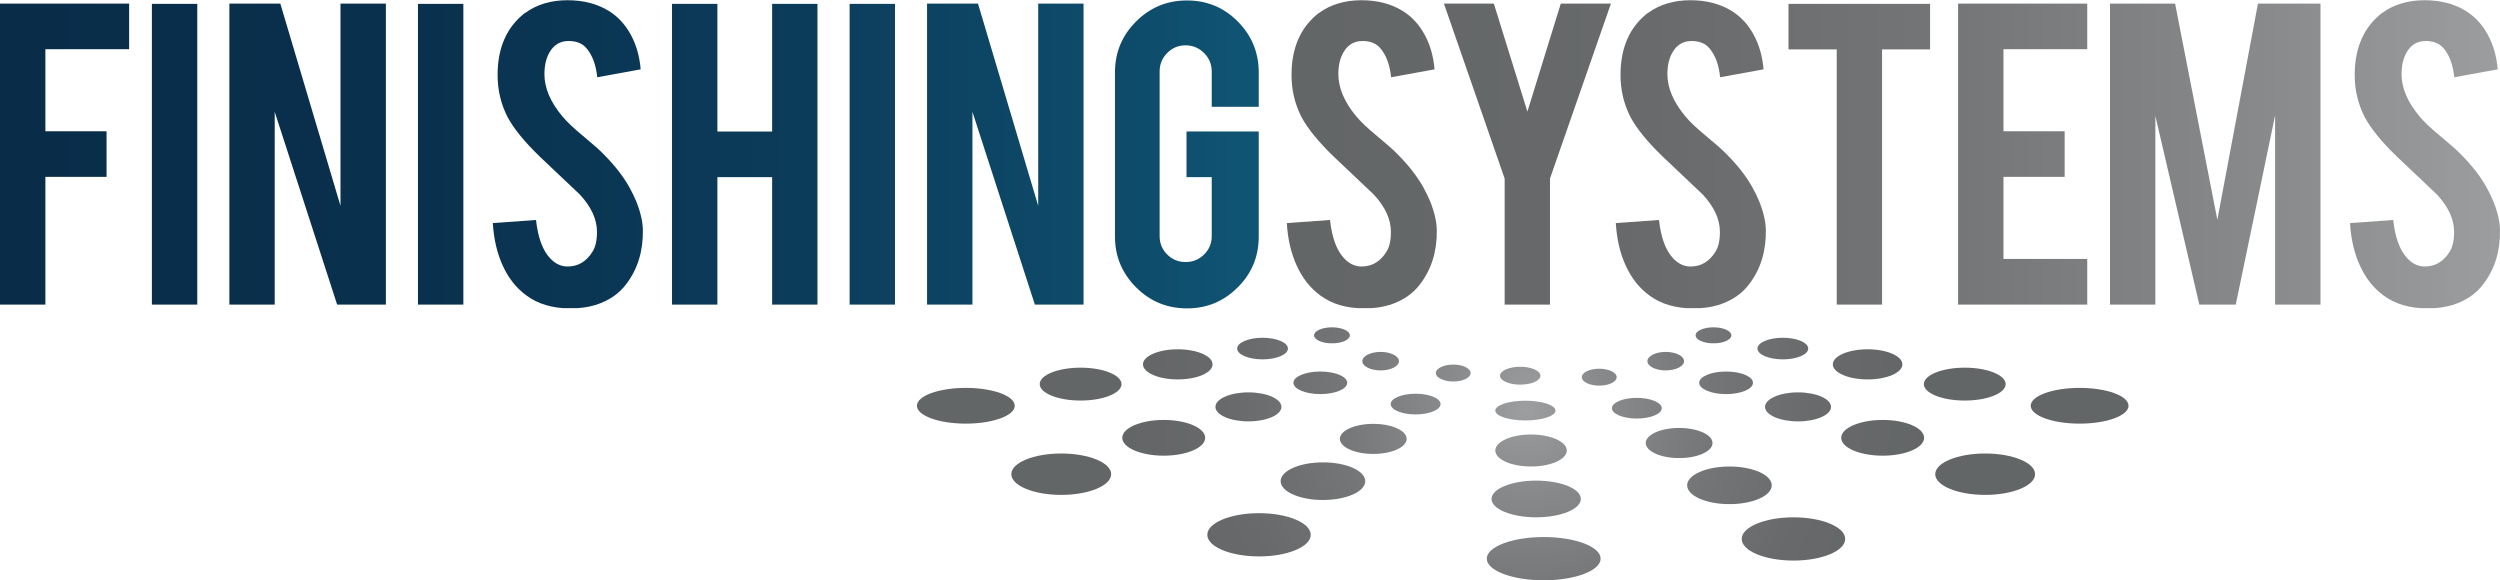
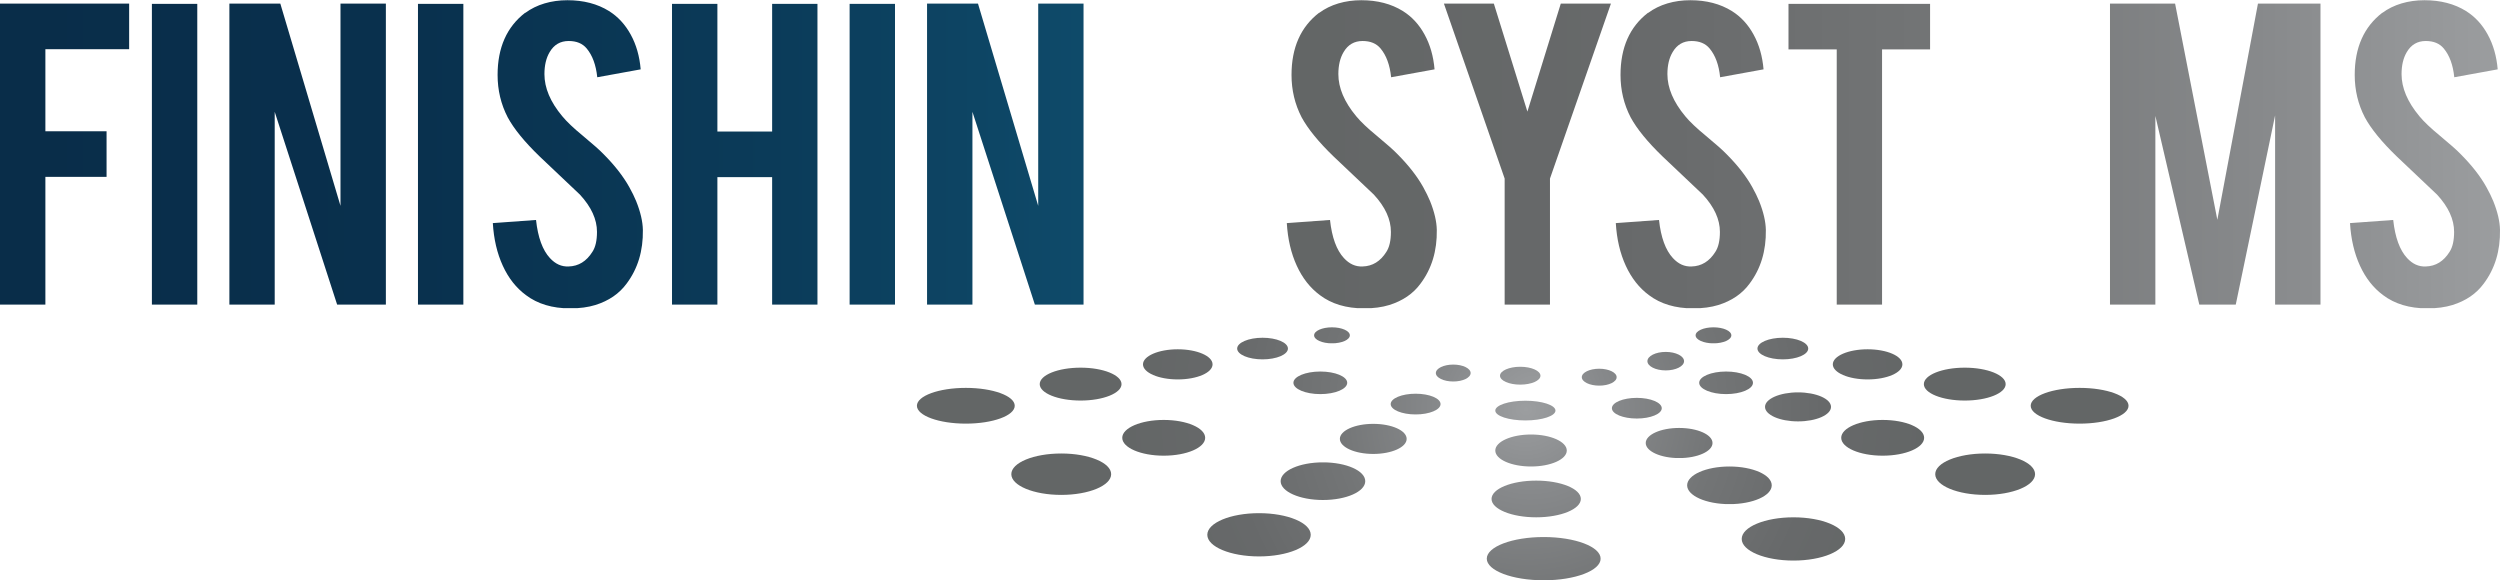
<svg xmlns="http://www.w3.org/2000/svg" xmlns:xlink="http://www.w3.org/1999/xlink" id="Layer_2" data-name="Layer 2" viewBox="0 0 446.2 103.58">
  <defs>
    <style> .cls-1 { clip-path: url(#clippath-45); } .cls-2 { fill: url(#linear-gradient-12); } .cls-2, .cls-3, .cls-4, .cls-5, .cls-6, .cls-7, .cls-8, .cls-9, .cls-10, .cls-11, .cls-12, .cls-13, .cls-14, .cls-15, .cls-16, .cls-17, .cls-18, .cls-19, .cls-20, .cls-21, .cls-22, .cls-23, .cls-24, .cls-25, .cls-26, .cls-27, .cls-28, .cls-29, .cls-30, .cls-31, .cls-32, .cls-33, .cls-34, .cls-35, .cls-36, .cls-37, .cls-38, .cls-39, .cls-40, .cls-41, .cls-42, .cls-43, .cls-44, .cls-45, .cls-46, .cls-47, .cls-48, .cls-49, .cls-50, .cls-51, .cls-52, .cls-53 { stroke-width: 0px; } .cls-3 { fill: url(#radial-gradient-30); } .cls-54 { clip-path: url(#clippath-20); } .cls-55 { clip-path: url(#clippath-11); } .cls-56 { clip-path: url(#clippath-16); } .cls-4 { fill: url(#radial-gradient-16); } .cls-5 { fill: url(#linear-gradient); } .cls-57 { clip-path: url(#clippath-33); } .cls-58 { clip-path: url(#clippath-47); } .cls-59 { clip-path: url(#clippath-41); } .cls-60 { clip-path: url(#clippath-32); } .cls-6 { fill: url(#linear-gradient-6); } .cls-7 { fill: url(#radial-gradient-8); } .cls-61 { clip-path: url(#clippath-2); } .cls-62 { clip-path: url(#clippath-13); } .cls-63 { clip-path: url(#clippath-37); } .cls-64 { clip-path: url(#clippath-46); } .cls-65 { clip-path: url(#clippath-25); } .cls-66 { clip-path: url(#clippath-15); } .cls-8 { fill: url(#linear-gradient-15); } .cls-67 { clip-path: url(#clippath-6); } .cls-9 { fill: url(#radial-gradient-13); } .cls-10 { fill: url(#radial-gradient-12); } .cls-11 { fill: url(#linear-gradient-11); } .cls-68 { clip-path: url(#clippath-40); } .cls-69 { clip-path: url(#clippath-26); } .cls-12 { fill: url(#linear-gradient-5); } .cls-13 { fill: url(#radial-gradient-35); } .cls-14 { fill: none; } .cls-15 { fill: url(#radial-gradient-27); } .cls-16 { fill: url(#radial-gradient-29); } .cls-70 { clip-path: url(#clippath-7); } .cls-71 { clip-path: url(#clippath-21); } .cls-72 { clip-path: url(#clippath-34); } .cls-73 { clip-path: url(#clippath-1); } .cls-74 { clip-path: url(#clippath-4); } .cls-75 { clip-path: url(#clippath-38); } .cls-76 { clip-path: url(#clippath-36); } .cls-77 { clip-path: url(#clippath-27); } .cls-17 { fill: url(#linear-gradient-13); } .cls-78 { clip-path: url(#clippath-44); } .cls-18 { fill: url(#radial-gradient-22); } .cls-19 { fill: url(#linear-gradient-16); } .cls-20 { fill: url(#radial-gradient-19); } .cls-21 { fill: url(#radial-gradient-20); } .cls-79 { clip-path: url(#clippath-12); } .cls-22 { fill: url(#radial-gradient-25); } .cls-23 { fill: url(#linear-gradient-14); } .cls-24 { fill: url(#linear-gradient-2); } .cls-25 { fill: url(#radial-gradient-33); } .cls-80 { clip-path: url(#clippath-24); } .cls-26 { fill: url(#radial-gradient-17); } .cls-27 { fill: url(#radial-gradient-32); } .cls-28 { fill: url(#radial-gradient-21); } .cls-81 { clip-path: url(#clippath-30); } .cls-82 { clip-path: url(#clippath-22); } .cls-29 { fill: url(#linear-gradient-7); } .cls-30 { fill: url(#radial-gradient-2); } .cls-31 { fill: url(#radial-gradient-7); } .cls-32 { fill: url(#linear-gradient-3); } .cls-83 { clip-path: url(#clippath-9); } .cls-33 { fill: url(#radial-gradient-34); } .cls-34 { fill: url(#radial-gradient-26); } .cls-84 { clip-path: url(#clippath); } .cls-35 { fill: url(#radial-gradient-5); } .cls-36 { fill: url(#radial-gradient-24); } .cls-37 { fill: url(#linear-gradient-9); } .cls-85 { clip-path: url(#clippath-50); } .cls-38 { fill: url(#radial-gradient); } .cls-86 { clip-path: url(#clippath-48); } .cls-87 { clip-path: url(#clippath-39); } .cls-88 { clip-path: url(#clippath-19); } .cls-89 { clip-path: url(#clippath-31); } .cls-39 { fill: url(#radial-gradient-31); } .cls-90 { clip-path: url(#clippath-3); } .cls-40 { fill: url(#radial-gradient-14); } .cls-91 { clip-path: url(#clippath-43); } .cls-41 { fill: url(#linear-gradient-8); } .cls-42 { fill: url(#radial-gradient-18); } .cls-92 { clip-path: url(#clippath-8); } .cls-43 { fill: url(#radial-gradient-10); } .cls-93 { clip-path: url(#clippath-29); } .cls-94 { clip-path: url(#clippath-18); } .cls-95 { clip-path: url(#clippath-14); } .cls-96 { clip-path: url(#clippath-17); } .cls-97 { clip-path: url(#clippath-5); } .cls-44 { fill: url(#radial-gradient-28); } .cls-45 { fill: url(#radial-gradient-6); } .cls-98 { clip-path: url(#clippath-42); } .cls-46 { fill: url(#linear-gradient-10); } .cls-47 { fill: url(#radial-gradient-15); } .cls-48 { fill: url(#radial-gradient-9); } .cls-49 { fill: url(#radial-gradient-3); } .cls-99 { clip-path: url(#clippath-10); } .cls-100 { clip-path: url(#clippath-23); } .cls-50 { fill: url(#radial-gradient-11); } .cls-101 { clip-path: url(#clippath-49); } .cls-51 { fill: url(#linear-gradient-4); } .cls-102 { clip-path: url(#clippath-28); } .cls-52 { fill: url(#radial-gradient-4); } .cls-53 { fill: url(#radial-gradient-23); } .cls-103 { clip-path: url(#clippath-35); } </style>
    <clipPath id="clippath">
      <path class="cls-14" d="M267.72,67.06c0,.88,1.62,1.59,3.61,1.59s3.61-.71,3.61-1.59-1.62-1.6-3.61-1.6-3.61.72-3.61,1.6" />
    </clipPath>
    <radialGradient id="radial-gradient" cx="-377.2" cy="501.98" fx="-377.2" fy="501.98" r="1" gradientTransform="translate(-35928.98 27275.28) rotate(90) scale(72.12 -72.12)" gradientUnits="userSpaceOnUse">
      <stop offset="0" stop-color="#9c9ea0" />
      <stop offset=".21" stop-color="#87898b" />
      <stop offset=".47" stop-color="#737576" />
      <stop offset=".74" stop-color="#67696a" />
      <stop offset="1" stop-color="#636666" />
    </radialGradient>
    <clipPath id="clippath-1">
      <path class="cls-14" d="M266.88,73.28c0,.97,2.4,1.76,5.37,1.76s5.37-.79,5.37-1.76-2.41-1.76-5.37-1.76-5.37.79-5.37,1.76" />
    </clipPath>
    <radialGradient id="radial-gradient-2" cx="-377.2" cy="501.98" fx="-377.2" fy="501.98" r="1" gradientTransform="translate(-35925.51 27272.84) rotate(90) scale(72.11 -72.11)" xlink:href="#radial-gradient" />
    <clipPath id="clippath-2">
      <path class="cls-14" d="M266.88,80.41c0,1.58,2.86,2.85,6.38,2.85s6.38-1.28,6.38-2.85-2.86-2.86-6.38-2.86-6.38,1.28-6.38,2.86" />
    </clipPath>
    <radialGradient id="radial-gradient-3" cx="-377.21" cy="501.97" fx="-377.21" fy="501.97" r="1" gradientTransform="translate(-35929.88 27276.48) rotate(90) scale(72.12 -72.12)" xlink:href="#radial-gradient" />
    <clipPath id="clippath-3">
      <path class="cls-14" d="M266.21,89.05c0,1.81,3.57,3.28,7.97,3.28s7.97-1.47,7.97-3.28-3.57-3.27-7.97-3.27-7.97,1.46-7.97,3.27" />
    </clipPath>
    <radialGradient id="radial-gradient-4" cx="-377.2" cy="501.98" fx="-377.2" fy="501.98" r="1" gradientTransform="translate(-35929.76 27276.17) rotate(90) scale(72.12 -72.12)" xlink:href="#radial-gradient" />
    <clipPath id="clippath-4">
      <path class="cls-14" d="M265.36,99.71c0,2.13,4.55,3.86,10.16,3.86s10.16-1.73,10.16-3.86-4.55-3.86-10.16-3.86-10.16,1.73-10.16,3.86" />
    </clipPath>
    <radialGradient id="radial-gradient-5" cx="-377.2" cy="501.98" fx="-377.2" fy="501.98" r="1" gradientTransform="translate(-35930.28 27276.58) rotate(90) scale(72.12 -72.12)" xlink:href="#radial-gradient" />
    <clipPath id="clippath-5">
      <path class="cls-14" d="M282.32,67.32c0,.83,1.39,1.51,3.11,1.51s3.11-.68,3.11-1.51-1.39-1.51-3.11-1.51-3.11.68-3.11,1.51" />
    </clipPath>
    <radialGradient id="radial-gradient-6" cx="-377.21" cy="501.97" fx="-377.21" fy="501.97" r="1" gradientTransform="translate(-35925.57 27273.26) rotate(90) scale(72.11 -72.11)" xlink:href="#radial-gradient" />
    <clipPath id="clippath-6">
      <path class="cls-14" d="M287.69,72.86c0,1.02,1.99,1.84,4.45,1.84s4.45-.83,4.45-1.84-1.99-1.85-4.45-1.85-4.45.83-4.45,1.85" />
    </clipPath>
    <radialGradient id="radial-gradient-7" cx="-377.2" cy="501.98" fx="-377.2" fy="501.98" r="1" gradientTransform="translate(-35925.45 27272.7) rotate(90) scale(72.11 -72.11)" xlink:href="#radial-gradient" />
    <clipPath id="clippath-7">
      <path class="cls-14" d="M293.73,79.07c0,1.48,2.67,2.69,5.96,2.69s5.96-1.2,5.96-2.69-2.67-2.69-5.96-2.69-5.96,1.2-5.96,2.69" />
    </clipPath>
    <radialGradient id="radial-gradient-8" cx="-377.21" cy="501.97" fx="-377.21" fy="501.97" r="1" gradientTransform="translate(-35924.65 27272.97) rotate(90) scale(72.11 -72.11)" xlink:href="#radial-gradient" />
    <clipPath id="clippath-8">
      <path class="cls-14" d="M301.12,86.62c0,1.85,3.38,3.36,7.55,3.36s7.55-1.5,7.55-3.36-3.38-3.36-7.55-3.36-7.55,1.5-7.55,3.36" />
    </clipPath>
    <radialGradient id="radial-gradient-9" cx="-377.2" cy="501.98" fx="-377.2" fy="501.98" r="1" gradientTransform="translate(-35925.51 27272.84) rotate(90) scale(72.11 -72.11)" xlink:href="#radial-gradient" />
    <clipPath id="clippath-9">
      <path class="cls-14" d="M310.86,96.19c0,2.13,4.14,3.86,9.24,3.86s9.23-1.73,9.23-3.86-4.13-3.86-9.23-3.86-9.24,1.73-9.24,3.86" />
    </clipPath>
    <radialGradient id="radial-gradient-10" cx="-377.21" cy="501.97" fx="-377.21" fy="501.97" r="1" gradientTransform="translate(-35926.11 27273.96) rotate(90) scale(72.11 -72.11)" xlink:href="#radial-gradient" />
    <clipPath id="clippath-10">
      <path class="cls-14" d="M256.27,66.58c0,.83,1.39,1.51,3.11,1.51s3.1-.68,3.1-1.51-1.39-1.51-3.1-1.51-3.11.68-3.11,1.51" />
    </clipPath>
    <radialGradient id="radial-gradient-11" cx="-377.2" cy="501.98" fx="-377.2" fy="501.98" r="1" gradientTransform="translate(-35925.51 27272.84) rotate(90) scale(72.11 -72.11)" xlink:href="#radial-gradient" />
    <clipPath id="clippath-11">
      <path class="cls-14" d="M248.21,72.12c0,1.02,1.99,1.85,4.45,1.85s4.45-.83,4.45-1.85-1.99-1.85-4.45-1.85-4.45.83-4.45,1.85" />
    </clipPath>
    <radialGradient id="radial-gradient-12" cx="-377.2" cy="501.98" fx="-377.2" fy="501.98" r="1" gradientTransform="translate(-35925.76 27272.82) rotate(90) scale(72.11 -72.11)" xlink:href="#radial-gradient" />
    <clipPath id="clippath-12">
      <path class="cls-14" d="M239.14,78.33c0,1.48,2.67,2.69,5.96,2.69s5.96-1.2,5.96-2.69-2.67-2.68-5.96-2.68-5.96,1.2-5.96,2.68" />
    </clipPath>
    <radialGradient id="radial-gradient-13" cx="-377.2" cy="501.98" fx="-377.2" fy="501.98" r="1" gradientTransform="translate(-35926.3 27273.57) rotate(90) scale(72.11 -72.11)" xlink:href="#radial-gradient" />
    <clipPath id="clippath-13">
      <path class="cls-14" d="M228.57,85.88c0,1.85,3.38,3.36,7.55,3.36s7.55-1.5,7.55-3.36-3.38-3.36-7.55-3.36-7.55,1.5-7.55,3.36" />
    </clipPath>
    <radialGradient id="radial-gradient-14" cx="-377.2" cy="501.98" fx="-377.2" fy="501.98" r="1" gradientTransform="translate(-35925.51 27272.84) rotate(90) scale(72.11 -72.11)" xlink:href="#radial-gradient" />
    <clipPath id="clippath-14">
      <path class="cls-14" d="M215.48,95.45c0,2.13,4.13,3.86,9.23,3.86s9.23-1.73,9.23-3.86-4.13-3.86-9.23-3.86-9.23,1.73-9.23,3.86" />
    </clipPath>
    <radialGradient id="radial-gradient-15" cx="-377.2" cy="501.98" fx="-377.2" fy="501.98" r="1" gradientTransform="translate(-35925.51 27272.84) rotate(90) scale(72.11 -72.11)" xlink:href="#radial-gradient" />
    <clipPath id="clippath-15">
      <path class="cls-14" d="M294.03,64.46c0,.91,1.47,1.65,3.27,1.65s3.27-.74,3.27-1.65-1.47-1.65-3.27-1.65-3.27.74-3.27,1.65" />
    </clipPath>
    <radialGradient id="radial-gradient-16" cx="-377.2" cy="501.98" fx="-377.2" fy="501.98" r="1" gradientTransform="translate(-35925.51 27272.84) rotate(90) scale(72.11 -72.11)" xlink:href="#radial-gradient" />
    <clipPath id="clippath-16">
      <path class="cls-14" d="M303.27,68.32c0,1.11,2.15,2.02,4.8,2.02s4.8-.9,4.8-2.02-2.15-2.01-4.8-2.01-4.8.9-4.8,2.01" />
    </clipPath>
    <radialGradient id="radial-gradient-17" cx="-377.21" cy="501.97" fx="-377.21" fy="501.97" r="1" gradientTransform="translate(-35925.14 27273.33) rotate(90) scale(72.11 -72.11)" xlink:href="#radial-gradient" />
    <clipPath id="clippath-17">
      <path class="cls-14" d="M328.62,78.14c0,1.76,3.31,3.19,7.4,3.19s7.4-1.43,7.4-3.19-3.31-3.19-7.4-3.19-7.4,1.43-7.4,3.19" />
    </clipPath>
    <radialGradient id="radial-gradient-18" cx="-377.2" cy="501.98" fx="-377.2" fy="501.98" r="1" gradientTransform="translate(-35925.51 27272.84) rotate(90) scale(72.11 -72.11)" xlink:href="#radial-gradient" />
    <clipPath id="clippath-18">
      <path class="cls-14" d="M315.02,72.62c0,1.43,2.64,2.59,5.89,2.59s5.89-1.16,5.89-2.59-2.64-2.59-5.89-2.59-5.89,1.16-5.89,2.59" />
    </clipPath>
    <radialGradient id="radial-gradient-19" cx="-377.21" cy="501.97" fx="-377.21" fy="501.97" r="1" gradientTransform="translate(-35925.14 27273.23) rotate(90) scale(72.11 -72.11)" xlink:href="#radial-gradient" />
    <clipPath id="clippath-19">
      <path class="cls-14" d="M345.4,84.63c0,2.04,3.99,3.7,8.91,3.7s8.91-1.66,8.91-3.7-3.99-3.69-8.91-3.69-8.91,1.65-8.91,3.69" />
    </clipPath>
    <radialGradient id="radial-gradient-20" cx="-377.2" cy="501.98" fx="-377.2" fy="501.98" r="1" gradientTransform="translate(-35925.51 27272.84) rotate(90) scale(72.11 -72.11)" xlink:href="#radial-gradient" />
    <clipPath id="clippath-20">
-       <path class="cls-14" d="M243.15,64.46c0,.91,1.46,1.65,3.27,1.65s3.27-.74,3.27-1.65-1.47-1.65-3.27-1.65-3.27.74-3.27,1.65" />
-     </clipPath>
+       </clipPath>
    <radialGradient id="radial-gradient-21" cx="-377.2" cy="501.98" fx="-377.2" fy="501.98" r="1" gradientTransform="translate(-35925.51 27272.84) rotate(90) scale(72.11 -72.11)" xlink:href="#radial-gradient" />
    <clipPath id="clippath-21">
      <path class="cls-14" d="M230.85,68.32c0,1.11,2.15,2.02,4.8,2.02s4.8-.9,4.8-2.02-2.15-2.01-4.8-2.01-4.8.9-4.8,2.01" />
    </clipPath>
    <radialGradient id="radial-gradient-22" cx="-377.21" cy="501.97" fx="-377.21" fy="501.97" r="1" gradientTransform="translate(-35925.26 27273.2) rotate(90) scale(72.11 -72.11)" xlink:href="#radial-gradient" />
    <clipPath id="clippath-22">
      <path class="cls-14" d="M200.3,78.14c0,1.76,3.31,3.19,7.4,3.19s7.4-1.43,7.4-3.19-3.31-3.19-7.4-3.19-7.4,1.43-7.4,3.19" />
    </clipPath>
    <radialGradient id="radial-gradient-23" cx="-377.2" cy="501.98" fx="-377.2" fy="501.98" r="1" gradientTransform="translate(-35925.51 27272.84) rotate(90) scale(72.11 -72.11)" xlink:href="#radial-gradient" />
    <clipPath id="clippath-23">
      <path class="cls-14" d="M216.93,72.62c0,1.43,2.64,2.59,5.89,2.59s5.89-1.16,5.89-2.59-2.64-2.59-5.89-2.59-5.89,1.16-5.89,2.59" />
    </clipPath>
    <radialGradient id="radial-gradient-24" cx="-377.21" cy="501.97" fx="-377.21" fy="501.97" r="1" gradientTransform="translate(-35925.14 27273.23) rotate(90) scale(72.11 -72.11)" xlink:href="#radial-gradient" />
    <clipPath id="clippath-24">
      <path class="cls-14" d="M180.5,84.63c0,2.04,3.99,3.7,8.91,3.7s8.91-1.66,8.91-3.7-3.99-3.69-8.91-3.69-8.91,1.65-8.91,3.69" />
    </clipPath>
    <radialGradient id="radial-gradient-25" cx="-377.2" cy="501.98" fx="-377.2" fy="501.98" r="1" gradientTransform="translate(-35925.51 27272.84) rotate(90) scale(72.11 -72.11)" xlink:href="#radial-gradient" />
    <clipPath id="clippath-25">
      <path class="cls-14" d="M302.63,59.85c0,.79,1.43,1.43,3.19,1.43s3.19-.64,3.19-1.43-1.43-1.43-3.19-1.43-3.19.64-3.19,1.43" />
    </clipPath>
    <radialGradient id="radial-gradient-26" cx="-377.21" cy="501.98" fx="-377.21" fy="501.98" r=".99" gradientTransform="translate(-35925.51 27272.84) rotate(90) scale(72.11 -72.11)" xlink:href="#radial-gradient" />
    <clipPath id="clippath-26">
      <path class="cls-14" d="M313.67,62.21c0,1.07,2.03,1.93,4.53,1.93s4.53-.86,4.53-1.93-2.03-1.93-4.53-1.93-4.53.86-4.53,1.93" />
    </clipPath>
    <radialGradient id="radial-gradient-27" cx="-377.2" cy="501.98" fx="-377.2" fy="501.98" r="1" gradientTransform="translate(-35925.27 27272.52) rotate(90) scale(72.11 -72.11)" xlink:href="#radial-gradient" />
    <clipPath id="clippath-27">
      <path class="cls-14" d="M327.12,65.03c0,1.48,2.78,2.69,6.21,2.69s6.21-1.2,6.21-2.69-2.78-2.69-6.21-2.69-6.21,1.2-6.21,2.69" />
    </clipPath>
    <radialGradient id="radial-gradient-28" cx="-377.21" cy="501.97" fx="-377.21" fy="501.97" r="1" gradientTransform="translate(-35925.14 27273.23) rotate(90) scale(72.11 -72.11)" xlink:href="#radial-gradient" />
    <clipPath id="clippath-28">
      <path class="cls-14" d="M343.37,68.56c0,1.62,3.27,2.93,7.3,2.93s7.3-1.31,7.3-2.93-3.27-2.94-7.3-2.94-7.3,1.31-7.3,2.94" />
    </clipPath>
    <radialGradient id="radial-gradient-29" cx="-377.2" cy="501.97" fx="-377.2" fy="501.97" r="1" gradientTransform="translate(-35925.51 27272.84) rotate(90) scale(72.11 -72.11)" xlink:href="#radial-gradient" />
    <clipPath id="clippath-29">
      <path class="cls-14" d="M362.44,72.42c0,1.76,3.91,3.19,8.73,3.19s8.73-1.43,8.73-3.19-3.91-3.19-8.73-3.19-8.73,1.43-8.73,3.19" />
    </clipPath>
    <radialGradient id="radial-gradient-30" cx="-377.2" cy="501.98" fx="-377.2" fy="501.98" r="1" gradientTransform="translate(-35925.51 27272.84) rotate(90) scale(72.11 -72.11)" xlink:href="#radial-gradient" />
    <clipPath id="clippath-30">
      <path class="cls-14" d="M234.54,59.85c0,.79,1.43,1.43,3.19,1.43s3.19-.64,3.19-1.43-1.43-1.43-3.19-1.43-3.19.64-3.19,1.43" />
    </clipPath>
    <radialGradient id="radial-gradient-31" cx="-377.2" cy="501.98" fx="-377.2" fy="501.98" r="1" gradientTransform="translate(-35924.91 27272.25) rotate(90) scale(72.11 -72.11)" xlink:href="#radial-gradient" />
    <clipPath id="clippath-31">
      <path class="cls-14" d="M220.81,62.21c0,1.07,2.03,1.93,4.53,1.93s4.53-.86,4.53-1.93-2.03-1.93-4.53-1.93-4.53.87-4.53,1.93" />
    </clipPath>
    <radialGradient id="radial-gradient-32" cx="-377.2" cy="501.98" fx="-377.2" fy="501.98" r="1" gradientTransform="translate(-35925.51 27272.84) rotate(90) scale(72.11 -72.11)" xlink:href="#radial-gradient" />
    <clipPath id="clippath-32">
      <path class="cls-14" d="M204,65.03c0,1.48,2.78,2.69,6.21,2.69s6.21-1.2,6.21-2.69-2.78-2.69-6.21-2.69-6.21,1.2-6.21,2.69" />
    </clipPath>
    <radialGradient id="radial-gradient-33" cx="-377.21" cy="501.97" fx="-377.21" fy="501.97" r="1" gradientTransform="translate(-35925.14 27273.23) rotate(90) scale(72.11 -72.11)" xlink:href="#radial-gradient" />
    <clipPath id="clippath-33">
      <path class="cls-14" d="M185.57,68.56c0,1.62,3.27,2.93,7.3,2.93s7.3-1.32,7.3-2.93-3.27-2.94-7.3-2.94-7.3,1.31-7.3,2.94" />
    </clipPath>
    <radialGradient id="radial-gradient-34" cx="-377.2" cy="501.98" fx="-377.2" fy="501.98" r="1" gradientTransform="translate(-35925.51 27272.84) rotate(90) scale(72.11 -72.11)" xlink:href="#radial-gradient" />
    <clipPath id="clippath-34">
      <path class="cls-14" d="M163.65,72.42c0,1.76,3.91,3.19,8.73,3.19s8.73-1.43,8.73-3.19-3.91-3.19-8.73-3.19-8.73,1.43-8.73,3.19" />
    </clipPath>
    <radialGradient id="radial-gradient-35" cx="-377.2" cy="501.98" fx="-377.2" fy="501.98" r="1" gradientTransform="translate(-35925.64 27272.73) rotate(90) scale(72.11 -72.11)" xlink:href="#radial-gradient" />
    <clipPath id="clippath-35">
      <polygon class="cls-14" points="0 .64 0 54.36 8.1 54.36 8.1 31.57 19.02 31.57 19.02 23.43 8.1 23.43 8.1 8.78 23.05 8.78 23.05 .64 0 .64" />
    </clipPath>
    <linearGradient id="linear-gradient" x1="-375.62" y1="502.4" x2="-374.62" y2="502.4" gradientTransform="translate(82388.07 110220.68) scale(219.33 -219.33)" gradientUnits="userSpaceOnUse">
      <stop offset="0" stop-color="#092d49" />
      <stop offset=".3" stop-color="#09304d" />
      <stop offset=".61" stop-color="#0b3b59" />
      <stop offset=".93" stop-color="#0f4e6e" />
      <stop offset="1" stop-color="#105474" />
    </linearGradient>
    <clipPath id="clippath-36">
      <rect class="cls-14" x="27.11" y=".69" width="8.1" height="53.68" />
    </clipPath>
    <linearGradient id="linear-gradient-2" x1="-375.62" y1="502.4" x2="-374.61" y2="502.4" xlink:href="#linear-gradient" />
    <clipPath id="clippath-37">
      <polygon class="cls-14" points="60.77 .64 60.77 36.74 50.03 .64 40.94 .64 40.94 54.36 49.03 54.36 49.03 19.96 60.17 54.36 68.87 54.36 68.87 .64 60.77 .64" />
    </clipPath>
    <linearGradient id="linear-gradient-3" x1="-375.62" x2="-374.62" xlink:href="#linear-gradient" />
    <clipPath id="clippath-38">
      <rect class="cls-14" x="74.6" y=".69" width="8.1" height="53.68" />
    </clipPath>
    <linearGradient id="linear-gradient-4" x1="-375.62" y1="502.4" x2="-374.62" y2="502.4" xlink:href="#linear-gradient" />
    <clipPath id="clippath-39">
      <path class="cls-14" d="M93.74,2.27c-3.28,2.52-4.93,6.22-4.93,11.11,0,2.71.6,5.23,1.8,7.55,1.11,2.06,3.01,4.39,5.7,6.99,3.2,3.03,5.6,5.3,7.2,6.82,2.03,2.2,3.04,4.42,3.04,6.65,0,1.54-.27,2.73-.82,3.56-1.06,1.69-2.47,2.56-4.24,2.61-1.26.06-2.37-.44-3.34-1.5-1.31-1.41-2.14-3.68-2.48-6.8l-7.71.56c.17,2.86.76,5.39,1.78,7.61,1.01,2.21,2.39,3.96,4.14,5.25,2.08,1.57,4.71,2.36,7.88,2.36,1.71,0,3.21-.2,4.5-.6,2.4-.75,4.25-2.02,5.57-3.81,2-2.66,2.97-5.85,2.91-9.59-.03-1.51-.43-3.23-1.2-5.14-.31-.77-.73-1.61-1.24-2.53-1.09-1.94-2.63-3.91-4.63-5.91-.6-.63-1.84-1.73-3.73-3.3-1.6-1.31-2.8-2.46-3.6-3.43-2.12-2.54-3.17-5.04-3.17-7.5,0-1.57.31-2.89.94-3.94.77-1.31,1.9-1.97,3.39-1.97,1.4,0,2.47.44,3.21,1.33,1.03,1.23,1.66,2.94,1.89,5.14l7.75-1.41c-.2-2.34-.79-4.41-1.78-6.21-.99-1.8-2.28-3.2-3.88-4.2-2.06-1.28-4.53-1.93-7.41-1.93s-5.51.76-7.54,2.27" />
    </clipPath>
    <linearGradient id="linear-gradient-5" x1="-375.62" y1="502.4" x2="-374.62" y2="502.4" gradientTransform="translate(82389.58 110222.62) scale(219.34 -219.34)" xlink:href="#linear-gradient" />
    <clipPath id="clippath-40">
      <polygon class="cls-14" points="137.81 .69 137.81 23.47 128.04 23.47 128.04 .69 119.94 .69 119.94 54.36 128.04 54.36 128.04 31.61 137.81 31.61 137.81 54.36 145.9 54.36 145.9 .69 137.81 .69" />
    </clipPath>
    <linearGradient id="linear-gradient-6" x1="-375.62" y1="502.4" x2="-374.62" y2="502.4" xlink:href="#linear-gradient" />
    <clipPath id="clippath-41">
      <rect class="cls-14" x="151.64" y=".69" width="8.1" height="53.68" />
    </clipPath>
    <linearGradient id="linear-gradient-7" x1="-375.63" y1="502.4" x2="-374.62" y2="502.4" xlink:href="#linear-gradient" />
    <clipPath id="clippath-42">
      <polygon class="cls-14" points="185.3 .64 185.3 36.74 174.55 .64 165.46 .64 165.46 54.36 173.56 54.36 173.56 19.96 184.7 54.36 193.39 54.36 193.39 .64 185.3 .64" />
    </clipPath>
    <linearGradient id="linear-gradient-8" x1="-375.62" x2="-374.62" xlink:href="#linear-gradient" />
    <clipPath id="clippath-43">
      <path class="cls-14" d="M202.77,3.83c-2.51,2.5-3.77,5.53-3.77,9.1v29.3c0,3.51,1.25,6.52,3.75,9.04,2.5,2.51,5.53,3.77,9.1,3.77s6.53-1.24,9.04-3.73c2.51-2.48,3.77-5.51,3.77-9.08v-18.76h-12.89v8.14h4.5v10.55c0,1.28-.46,2.37-1.37,3.27-.91.9-2.01,1.34-3.3,1.34s-2.38-.45-3.28-1.35c-.9-.9-1.35-1.99-1.35-3.28V12.76c0-1.28.45-2.38,1.35-3.3.9-.91,1.99-1.37,3.28-1.37s2.38.46,3.3,1.37c.91.91,1.37,2.01,1.37,3.3v6.3h8.39v-6.13c0-3.54-1.24-6.57-3.73-9.08-2.48-2.51-5.51-3.77-9.08-3.77s-6.57,1.25-9.08,3.75" />
    </clipPath>
    <linearGradient id="linear-gradient-9" x1="-375.62" y1="502.4" x2="-374.62" y2="502.4" gradientTransform="translate(82387.86 110220.8) scale(219.33 -219.33)" gradientUnits="userSpaceOnUse">
      <stop offset="0" stop-color="#092d49" />
      <stop offset=".35" stop-color="#092f4c" />
      <stop offset=".62" stop-color="#0b3855" />
      <stop offset=".85" stop-color="#0d4665" />
      <stop offset="1" stop-color="#105474" />
    </linearGradient>
    <clipPath id="clippath-44">
      <path class="cls-14" d="M235.44,2.27c-3.28,2.52-4.93,6.22-4.93,11.11,0,2.71.6,5.23,1.8,7.55,1.12,2.06,3.01,4.39,5.7,6.99,3.2,3.03,5.6,5.3,7.2,6.82,2.03,2.2,3.04,4.42,3.04,6.65,0,1.54-.27,2.73-.81,3.56-1.06,1.69-2.47,2.56-4.24,2.61-1.26.06-2.37-.44-3.34-1.5-1.31-1.41-2.14-3.68-2.48-6.8l-7.71.56c.17,2.86.76,5.39,1.78,7.61,1.01,2.21,2.39,3.96,4.13,5.25,2.08,1.57,4.71,2.36,7.88,2.36,1.71,0,3.21-.2,4.5-.6,2.4-.75,4.26-2.02,5.57-3.81,2-2.66,2.97-5.85,2.91-9.59-.03-1.51-.43-3.23-1.2-5.14-.32-.77-.73-1.61-1.24-2.53-1.09-1.94-2.63-3.91-4.63-5.91-.6-.63-1.84-1.73-3.73-3.3-1.6-1.31-2.8-2.46-3.6-3.43-2.11-2.54-3.17-5.04-3.17-7.5,0-1.57.31-2.89.94-3.94.77-1.31,1.9-1.97,3.38-1.97,1.4,0,2.47.44,3.21,1.33,1.03,1.23,1.66,2.94,1.89,5.14l7.75-1.41c-.2-2.34-.79-4.41-1.78-6.21-.98-1.8-2.28-3.2-3.88-4.2-2.06-1.28-4.53-1.93-7.41-1.93s-5.51.76-7.54,2.27" />
    </clipPath>
    <linearGradient id="linear-gradient-10" x1="-375.62" y1="502.41" x2="-374.62" y2="502.41" gradientTransform="translate(80874.44 107890.79) scale(214.69 -214.69)" gradientUnits="userSpaceOnUse">
      <stop offset="0" stop-color="#636666" />
      <stop offset=".26" stop-color="#67696a" />
      <stop offset=".53" stop-color="#737576" />
      <stop offset=".79" stop-color="#87898b" />
      <stop offset="1" stop-color="#9c9ea0" />
    </linearGradient>
    <clipPath id="clippath-45">
      <polygon class="cls-14" points="278.57 .64 272.61 19.92 266.62 .64 257.71 .64 268.55 31.87 268.55 54.36 276.64 54.36 276.64 31.87 287.52 .64 278.57 .64" />
    </clipPath>
    <linearGradient id="linear-gradient-11" x1="-375.62" y1="502.41" x2="-374.62" y2="502.41" gradientTransform="translate(80874.44 107890.82) scale(214.69 -214.69)" xlink:href="#linear-gradient-10" />
    <clipPath id="clippath-46">
      <path class="cls-14" d="M294.15,2.27c-3.28,2.52-4.92,6.22-4.92,11.11,0,2.71.6,5.23,1.8,7.55,1.11,2.06,3.01,4.39,5.7,6.99,3.2,3.03,5.6,5.3,7.2,6.82,2.03,2.2,3.04,4.42,3.04,6.65,0,1.54-.27,2.73-.81,3.56-1.06,1.69-2.47,2.56-4.24,2.61-1.26.06-2.37-.44-3.34-1.5-1.31-1.41-2.14-3.68-2.48-6.8l-7.71.56c.17,2.86.76,5.39,1.78,7.61,1.02,2.21,2.39,3.96,4.14,5.25,2.08,1.57,4.71,2.36,7.88,2.36,1.71,0,3.21-.2,4.5-.6,2.4-.75,4.26-2.02,5.57-3.81,2-2.66,2.97-5.85,2.91-9.59-.03-1.51-.43-3.23-1.2-5.14-.31-.77-.73-1.61-1.24-2.53-1.08-1.94-2.63-3.91-4.63-5.91-.6-.63-1.84-1.73-3.73-3.3-1.6-1.31-2.8-2.46-3.6-3.43-2.11-2.54-3.17-5.04-3.17-7.5,0-1.57.31-2.89.94-3.94.77-1.31,1.9-1.97,3.38-1.97,1.4,0,2.47.44,3.21,1.33,1.03,1.23,1.66,2.94,1.88,5.14l7.75-1.41c-.2-2.34-.79-4.41-1.78-6.21-.98-1.8-2.28-3.2-3.88-4.2-2.06-1.28-4.53-1.93-7.41-1.93s-5.51.76-7.54,2.27" />
    </clipPath>
    <linearGradient id="linear-gradient-12" x1="-375.62" y1="502.41" x2="-374.62" y2="502.41" gradientTransform="translate(80874.44 107890.82) scale(214.69 -214.69)" xlink:href="#linear-gradient-10" />
    <clipPath id="clippath-47">
      <polygon class="cls-14" points="319.21 .69 319.21 8.82 327.82 8.82 327.82 54.36 335.91 54.36 335.91 8.82 344.48 8.82 344.48 .69 319.21 .69" />
    </clipPath>
    <linearGradient id="linear-gradient-13" x1="-375.62" y1="502.41" x2="-374.62" y2="502.41" gradientTransform="translate(80874.44 107890.82) scale(214.69 -214.69)" xlink:href="#linear-gradient-10" />
    <clipPath id="clippath-48">
-       <polygon class="cls-14" points="349.48 .64 349.48 54.36 372.53 54.36 372.53 46.22 357.58 46.22 357.58 31.57 368.5 31.57 368.5 23.43 357.58 23.43 357.58 8.78 372.53 8.78 372.53 .64 349.48 .64" />
-     </clipPath>
+       </clipPath>
    <linearGradient id="linear-gradient-14" x1="-375.62" x2="-374.62" xlink:href="#linear-gradient-10" />
    <clipPath id="clippath-49">
      <polygon class="cls-14" points="403 .64 395.75 39.23 388.21 .64 376.59 .64 376.59 54.36 384.69 54.36 384.69 20.69 392.53 54.36 399.04 54.36 406.06 20.6 406.06 54.36 414.16 54.36 414.16 .64 403 .64" />
    </clipPath>
    <linearGradient id="linear-gradient-15" x1="-375.62" y1="502.41" x2="-374.62" y2="502.41" gradientTransform="translate(80874.44 107890.82) scale(214.69 -214.69)" xlink:href="#linear-gradient-10" />
    <clipPath id="clippath-50">
      <path class="cls-14" d="M425.2,2.27c-3.28,2.52-4.93,6.22-4.93,11.11,0,2.71.6,5.23,1.8,7.55,1.11,2.06,3.01,4.39,5.7,6.99,3.2,3.03,5.6,5.3,7.2,6.82,2.03,2.2,3.04,4.42,3.04,6.65,0,1.54-.27,2.73-.81,3.56-1.06,1.69-2.47,2.56-4.24,2.61-1.26.06-2.37-.44-3.34-1.5-1.31-1.41-2.14-3.68-2.48-6.8l-7.71.56c.17,2.86.76,5.39,1.78,7.61,1.01,2.21,2.39,3.96,4.13,5.25,2.08,1.57,4.71,2.36,7.88,2.36,1.71,0,3.21-.2,4.5-.6,2.4-.75,4.25-2.02,5.57-3.81,2-2.66,2.97-5.85,2.91-9.59-.03-1.51-.43-3.23-1.2-5.14-.31-.77-.73-1.61-1.24-2.53-1.08-1.94-2.63-3.91-4.63-5.91-.6-.63-1.84-1.73-3.73-3.3-1.6-1.31-2.8-2.46-3.6-3.43-2.11-2.54-3.17-5.04-3.17-7.5,0-1.57.31-2.89.94-3.94.77-1.31,1.9-1.97,3.38-1.97,1.4,0,2.47.44,3.21,1.33,1.03,1.23,1.66,2.94,1.88,5.14l7.75-1.41c-.2-2.34-.79-4.41-1.78-6.21-.98-1.8-2.28-3.2-3.88-4.2-2.05-1.28-4.53-1.93-7.41-1.93s-5.51.76-7.54,2.27" />
    </clipPath>
    <linearGradient id="linear-gradient-16" x1="-375.62" y1="502.41" x2="-374.62" y2="502.41" gradientTransform="translate(80874.44 107890.82) scale(214.69 -214.69)" xlink:href="#linear-gradient-10" />
  </defs>
  <g id="Layer_1-2" data-name="Layer 1">
    <g>
      <g class="cls-84">
        <rect class="cls-38" x="267.72" y="65.47" width="7.22" height="3.19" />
      </g>
      <g class="cls-73">
        <rect class="cls-30" x="266.88" y="71.51" width="10.74" height="3.53" />
      </g>
      <g class="cls-61">
        <rect class="cls-49" x="266.88" y="77.55" width="12.76" height="5.71" />
      </g>
      <g class="cls-90">
        <rect class="cls-52" x="266.21" y="85.78" width="15.95" height="6.55" />
      </g>
      <g class="cls-74">
        <rect class="cls-35" x="265.36" y="95.85" width="20.31" height="7.72" />
      </g>
      <g class="cls-97">
        <rect class="cls-45" x="282.32" y="65.8" width="6.21" height="3.02" />
      </g>
      <g class="cls-67">
        <rect class="cls-31" x="287.69" y="71.01" width="8.9" height="3.69" />
      </g>
      <g class="cls-70">
        <rect class="cls-7" x="293.73" y="76.38" width="11.92" height="5.37" />
      </g>
      <g class="cls-92">
        <rect class="cls-48" x="301.12" y="83.26" width="15.11" height="6.71" />
      </g>
      <g class="cls-83">
        <rect class="cls-43" x="310.86" y="92.33" width="18.47" height="7.72" />
      </g>
      <g class="cls-99">
        <rect class="cls-50" x="256.27" y="65.07" width="6.21" height="3.02" />
      </g>
      <g class="cls-55">
        <rect class="cls-10" x="248.21" y="70.27" width="8.9" height="3.69" />
      </g>
      <g class="cls-79">
        <rect class="cls-9" x="239.14" y="75.65" width="11.92" height="5.37" />
      </g>
      <g class="cls-62">
        <rect class="cls-40" x="228.57" y="82.53" width="15.11" height="6.71" />
      </g>
      <g class="cls-95">
        <rect class="cls-47" x="215.48" y="91.59" width="18.47" height="7.72" />
      </g>
      <g class="cls-66">
        <rect class="cls-4" x="294.03" y="62.81" width="6.55" height="3.31" />
      </g>
      <g class="cls-56">
        <rect class="cls-26" x="303.27" y="66.31" width="9.6" height="4.03" />
      </g>
      <g class="cls-96">
        <rect class="cls-42" x="328.62" y="74.95" width="14.8" height="6.38" />
      </g>
      <g class="cls-94">
        <rect class="cls-20" x="315.02" y="70.03" width="11.78" height="5.18" />
      </g>
      <g class="cls-88">
        <rect class="cls-21" x="345.4" y="80.94" width="17.82" height="7.39" />
      </g>
      <g class="cls-54">
        <rect class="cls-28" x="243.15" y="62.81" width="6.55" height="3.31" />
      </g>
      <g class="cls-71">
        <rect class="cls-18" x="230.85" y="66.31" width="9.6" height="4.03" />
      </g>
      <g class="cls-82">
        <rect class="cls-53" x="200.3" y="74.95" width="14.8" height="6.38" />
      </g>
      <g class="cls-100">
-         <rect class="cls-36" x="216.93" y="70.03" width="11.78" height="5.18" />
-       </g>
+         </g>
      <g class="cls-80">
        <rect class="cls-22" x="180.5" y="80.94" width="17.82" height="7.39" />
      </g>
      <g class="cls-65">
        <rect class="cls-34" x="302.63" y="58.42" width="6.38" height="2.85" />
      </g>
      <g class="cls-69">
        <rect class="cls-15" x="313.67" y="60.28" width="9.07" height="3.86" />
      </g>
      <g class="cls-77">
        <rect class="cls-44" x="327.12" y="62.34" width="12.42" height="5.37" />
      </g>
      <g class="cls-102">
        <rect class="cls-16" x="343.37" y="65.62" width="14.61" height="5.88" />
      </g>
      <g class="cls-93">
        <rect class="cls-3" x="362.44" y="69.23" width="17.46" height="6.38" />
      </g>
      <g class="cls-81">
        <rect class="cls-39" x="234.54" y="58.42" width="6.38" height="2.85" />
      </g>
      <g class="cls-89">
        <rect class="cls-27" x="220.81" y="60.28" width="9.06" height="3.86" />
      </g>
      <g class="cls-60">
        <rect class="cls-25" x="204" y="62.34" width="12.42" height="5.37" />
      </g>
      <g class="cls-57">
        <rect class="cls-33" x="185.57" y="65.62" width="14.6" height="5.88" />
      </g>
      <g class="cls-72">
        <rect class="cls-13" x="163.65" y="69.23" width="17.46" height="6.38" />
      </g>
      <g class="cls-103">
        <rect class="cls-5" y=".64" width="23.05" height="53.72" />
      </g>
      <g class="cls-76">
        <rect class="cls-24" x="27.11" y=".69" width="8.1" height="53.68" />
      </g>
      <g class="cls-63">
        <rect class="cls-32" x="40.94" y=".64" width="27.93" height="53.72" />
      </g>
      <g class="cls-75">
        <rect class="cls-51" x="74.6" y=".69" width="8.1" height="53.68" />
      </g>
      <g class="cls-87">
        <rect class="cls-12" x="87.95" width="26.83" height="55" />
      </g>
      <g class="cls-68">
        <rect class="cls-6" x="119.94" y=".69" width="25.96" height="53.68" />
      </g>
      <g class="cls-59">
        <rect class="cls-29" x="151.64" y=".69" width="8.1" height="53.68" />
      </g>
      <g class="cls-98">
        <rect class="cls-41" x="165.46" y=".64" width="27.93" height="53.72" />
      </g>
      <g class="cls-91">
-         <rect class="cls-37" x="199" y=".08" width="25.66" height="54.96" />
-       </g>
+         </g>
      <g class="cls-78">
        <rect class="cls-46" x="229.66" width="26.83" height="55" />
      </g>
      <g class="cls-1">
        <rect class="cls-11" x="257.71" y=".64" width="29.82" height="53.72" />
      </g>
      <g class="cls-64">
        <rect class="cls-2" x="288.37" width="26.83" height="55" />
      </g>
      <g class="cls-58">
        <rect class="cls-17" x="319.21" y=".69" width="25.27" height="53.68" />
      </g>
      <g class="cls-86">
        <rect class="cls-23" x="349.48" y=".64" width="23.05" height="53.72" />
      </g>
      <g class="cls-101">
        <rect class="cls-8" x="376.59" y=".64" width="37.57" height="53.72" />
      </g>
      <g class="cls-85">
        <rect class="cls-19" x="419.42" width="26.83" height="55" />
      </g>
    </g>
  </g>
</svg>